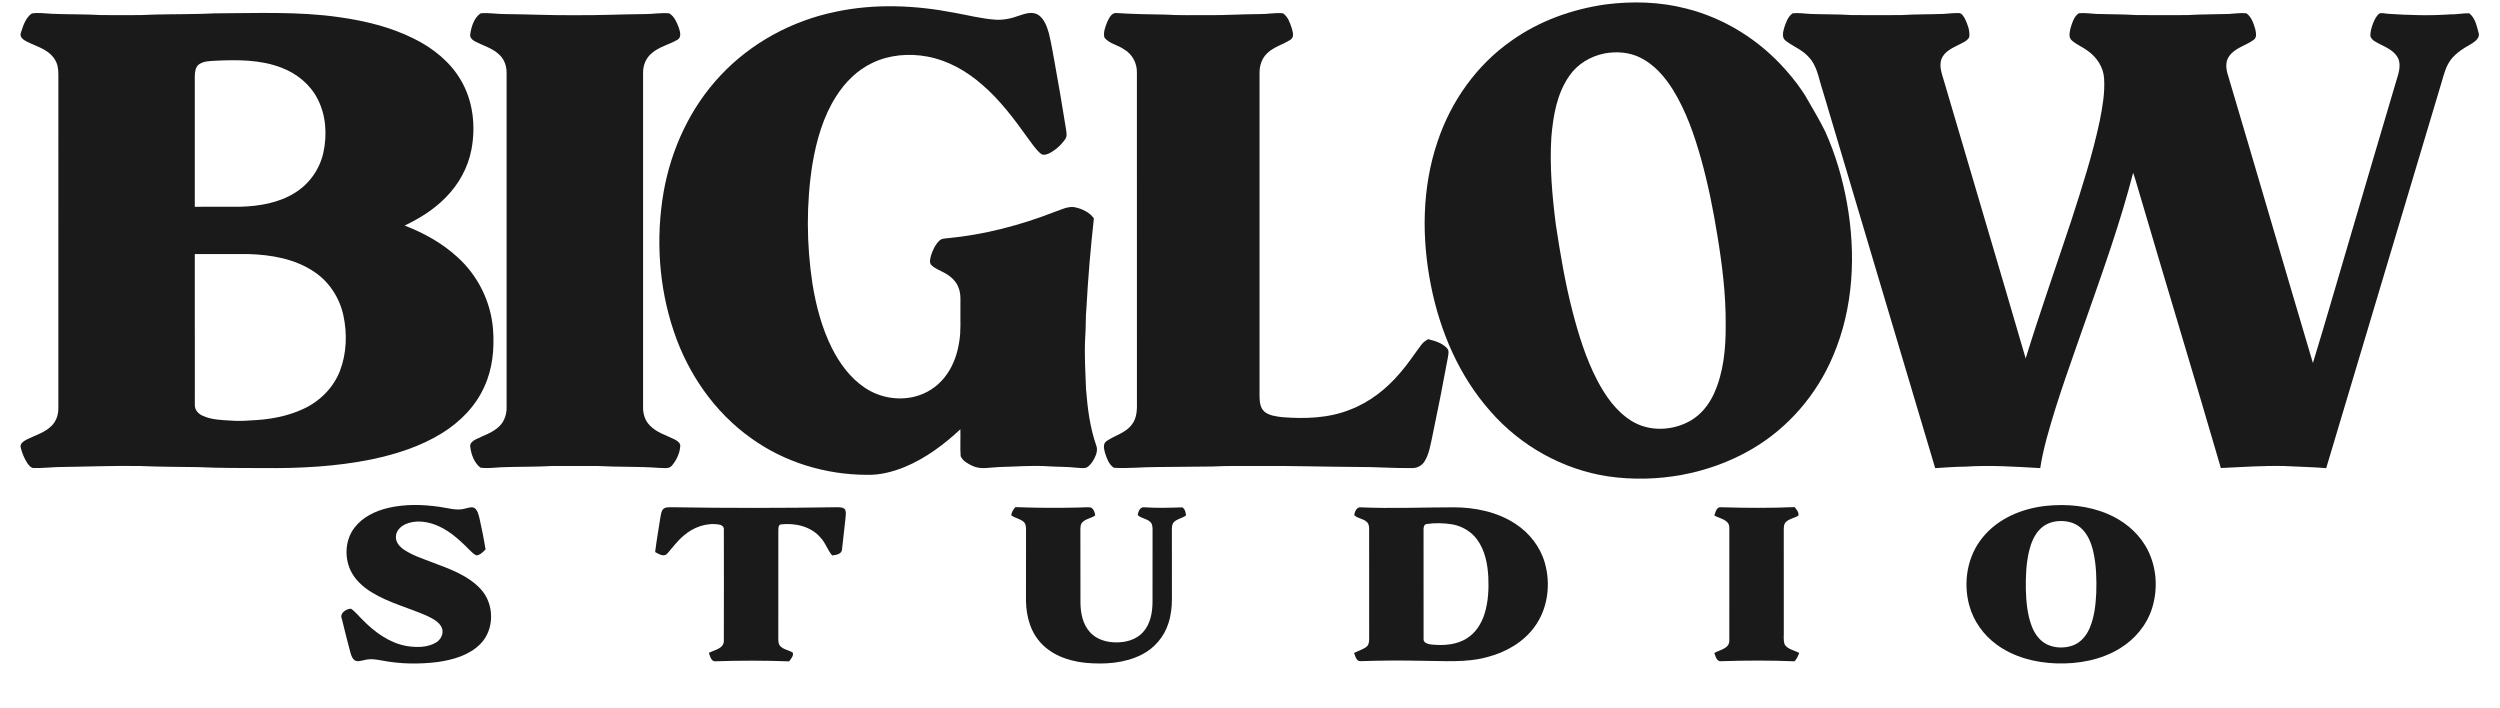
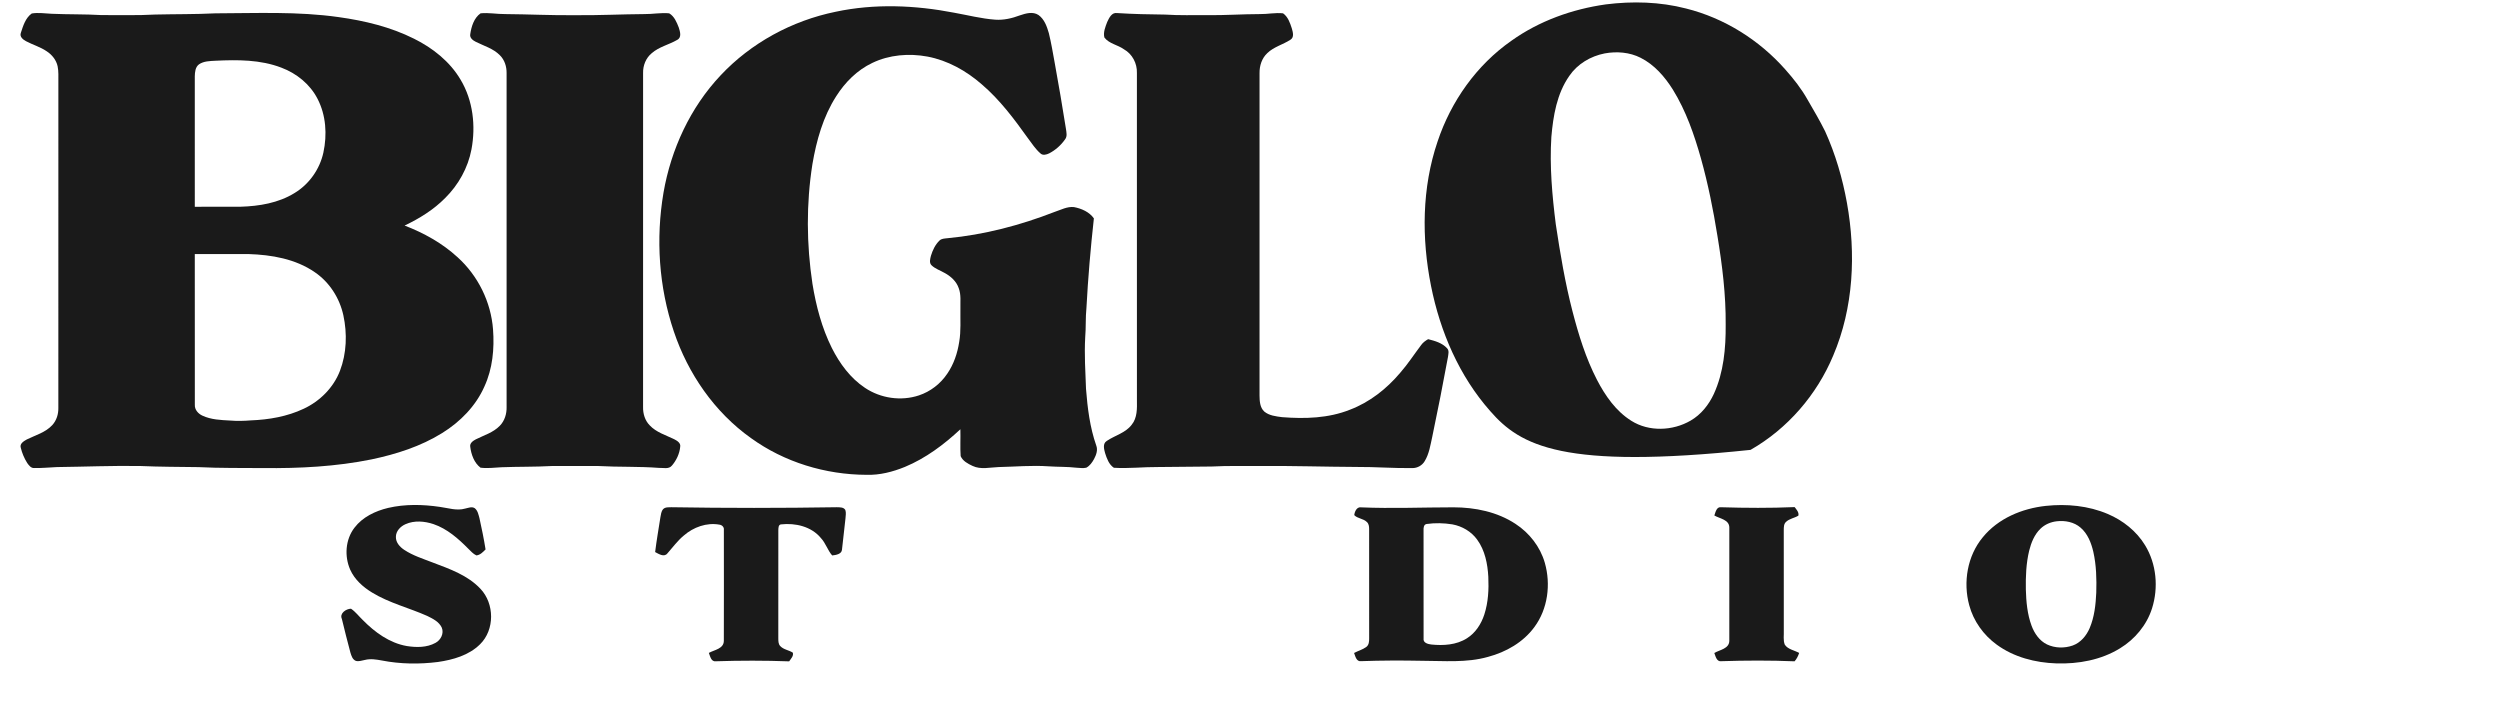
<svg xmlns="http://www.w3.org/2000/svg" width="2193pt" height="621pt" viewBox="0 0 2193 621" version="1.1">
  <g id="#1a1a1aff">
-     <path fill="#1a1a1a" opacity="1.00" d=" M 1408.57 3.86 C 1432.00 0.90 1456.09 1.53 1479.03 7.47 C 1512.62 15.86 1543.20 35.07 1566.09 60.97 C 1573.37 69.16 1580.22 77.84 1585.59 87.43 C 1590.88 96.59 1596.30 105.69 1600.99 115.17 C 1610.06 135.18 1616.25 156.43 1620.15 178.03 C 1628.14 222.59 1626.00 269.93 1608.09 311.92 C 1593.72 346.37 1568.03 376.09 1535.58 394.63 C 1498.14 416.08 1453.34 424.01 1410.72 417.90 C 1370.85 411.93 1333.66 391.03 1307.26 360.65 C 1280.01 329.89 1263.30 290.93 1255.31 250.89 C 1246.93 209.04 1247.23 164.73 1261.07 124.06 C 1272.79 88.87 1295.31 57.04 1325.83 35.73 C 1350.18 18.36 1379.07 8.03 1408.57 3.86 M 1407.56 46.87 C 1395.27 49.28 1383.69 56.13 1376.59 66.59 C 1365.66 82.19 1362.45 101.61 1360.85 120.19 C 1359.25 145.79 1361.54 171.43 1364.75 196.82 C 1368.63 222.38 1372.86 247.94 1379.37 272.99 C 1384.70 293.62 1391.05 314.17 1400.85 333.16 C 1408.08 347.09 1417.43 360.61 1430.94 369.09 C 1446.49 378.93 1467.32 378.05 1483.00 368.97 C 1492.18 363.67 1499.03 355.01 1503.42 345.47 C 1512.03 326.60 1513.91 305.47 1513.77 284.97 C 1514.01 258.74 1510.76 232.62 1506.51 206.77 C 1502.85 184.01 1498.32 161.37 1492.12 139.16 C 1486.20 118.17 1478.98 97.28 1467.46 78.64 C 1460.37 67.34 1451.24 56.77 1439.15 50.69 C 1429.46 45.77 1418.14 44.92 1407.56 46.87 Z" />
+     <path fill="#1a1a1a" opacity="1.00" d=" M 1408.57 3.86 C 1432.00 0.90 1456.09 1.53 1479.03 7.47 C 1512.62 15.86 1543.20 35.07 1566.09 60.97 C 1573.37 69.16 1580.22 77.84 1585.59 87.43 C 1590.88 96.59 1596.30 105.69 1600.99 115.17 C 1610.06 135.18 1616.25 156.43 1620.15 178.03 C 1628.14 222.59 1626.00 269.93 1608.09 311.92 C 1593.72 346.37 1568.03 376.09 1535.58 394.63 C 1370.85 411.93 1333.66 391.03 1307.26 360.65 C 1280.01 329.89 1263.30 290.93 1255.31 250.89 C 1246.93 209.04 1247.23 164.73 1261.07 124.06 C 1272.79 88.87 1295.31 57.04 1325.83 35.73 C 1350.18 18.36 1379.07 8.03 1408.57 3.86 M 1407.56 46.87 C 1395.27 49.28 1383.69 56.13 1376.59 66.59 C 1365.66 82.19 1362.45 101.61 1360.85 120.19 C 1359.25 145.79 1361.54 171.43 1364.75 196.82 C 1368.63 222.38 1372.86 247.94 1379.37 272.99 C 1384.70 293.62 1391.05 314.17 1400.85 333.16 C 1408.08 347.09 1417.43 360.61 1430.94 369.09 C 1446.49 378.93 1467.32 378.05 1483.00 368.97 C 1492.18 363.67 1499.03 355.01 1503.42 345.47 C 1512.03 326.60 1513.91 305.47 1513.77 284.97 C 1514.01 258.74 1510.76 232.62 1506.51 206.77 C 1502.85 184.01 1498.32 161.37 1492.12 139.16 C 1486.20 118.17 1478.98 97.28 1467.46 78.64 C 1460.37 67.34 1451.24 56.77 1439.15 50.69 C 1429.46 45.77 1418.14 44.92 1407.56 46.87 Z" />
    <path fill="#1a1a1a" opacity="1.00" d=" M 733.02 10.32 C 767.23 3.01 802.79 4.54 836.98 11.15 C 848.97 13.29 860.84 16.37 873.02 17.26 C 880.43 17.80 887.76 16.05 894.67 13.47 C 899.79 11.72 905.97 9.93 910.91 13.13 C 916.12 16.80 918.34 23.19 920.04 29.06 C 922.14 37.55 923.55 46.20 925.13 54.80 C 928.64 74.17 931.99 93.58 935.05 113.03 C 935.45 116.09 936.39 119.60 934.26 122.27 C 930.69 127.38 925.86 131.68 920.32 134.54 C 917.94 135.67 914.70 136.61 912.60 134.50 C 908.28 130.74 905.17 125.86 901.76 121.33 C 889.64 104.39 877.04 87.46 861.09 73.88 C 847.56 62.09 831.32 52.99 813.58 49.63 C 797.38 46.63 780.06 48.00 765.12 55.23 C 751.93 61.48 741.27 72.19 733.51 84.43 C 722.04 102.34 716.18 123.20 712.65 144.01 C 707.17 178.72 707.44 214.28 712.69 249.00 C 715.85 268.38 720.91 287.64 729.70 305.27 C 736.56 318.87 745.92 331.69 758.75 340.21 C 772.44 349.40 790.38 352.07 806.06 346.84 C 816.19 343.50 825.05 336.61 830.97 327.76 C 836.65 319.51 839.89 309.80 841.41 299.96 C 843.08 290.38 842.30 280.62 842.48 270.95 C 842.31 264.88 843.21 258.57 840.99 252.77 C 838.95 246.77 834.00 242.29 828.53 239.38 C 824.76 237.18 820.43 235.83 817.22 232.78 C 814.87 230.56 815.95 227.11 816.61 224.40 C 818.10 219.51 820.35 214.66 824.07 211.06 C 825.87 209.21 828.61 209.28 830.99 208.97 C 863.24 205.96 894.84 197.66 924.99 185.93 C 930.55 184.12 936.09 181.00 942.11 181.66 C 948.75 182.95 955.52 185.87 959.55 191.56 C 956.67 217.65 954.43 243.81 953.03 270.01 C 952.13 278.62 952.69 287.30 951.94 295.92 C 951.12 311.00 952.08 326.06 952.65 341.12 C 953.97 357.90 956.03 374.81 961.62 390.78 C 963.19 394.77 961.61 399.04 959.72 402.62 C 958.07 405.62 955.99 408.65 952.87 410.27 C 950.08 410.92 947.17 410.40 944.35 410.29 C 936.25 409.34 928.09 409.62 919.97 409.07 C 905.30 408.04 890.64 409.40 875.98 409.71 C 868.40 409.97 860.33 412.12 853.15 408.71 C 849.07 406.81 844.52 404.44 842.68 400.10 C 842.14 392.27 842.69 384.40 842.44 376.55 C 828.07 389.96 812.06 401.97 793.80 409.56 C 783.13 413.91 771.67 416.88 760.07 416.51 C 724.08 416.39 687.99 405.43 658.74 384.28 C 626.77 361.57 603.51 327.77 591.09 290.77 C 577.93 251.79 575.14 209.47 582.03 168.97 C 588.63 130.92 605.49 94.38 632.07 66.15 C 658.81 37.60 694.77 18.15 733.02 10.32 Z" />
    <path fill="#1a1a1a" opacity="1.00" d=" M 27.85 11.83 C 33.59 10.86 39.57 11.82 45.38 12.09 C 59.90 12.74 74.47 12.36 88.99 13.23 C 104.67 13.13 120.38 13.66 136.05 12.76 C 153.67 12.34 171.30 12.59 188.91 11.70 C 224.98 11.60 261.25 9.91 297.09 15.01 C 319.82 18.17 342.51 23.62 363.13 33.93 C 379.57 42.07 394.66 53.98 404.06 69.96 C 414.95 88.14 417.44 110.45 413.57 131.05 C 410.53 147.21 402.16 162.17 390.50 173.71 C 380.35 183.98 367.91 191.69 354.92 197.86 C 371.84 204.36 387.99 213.32 401.38 225.64 C 419.29 241.81 430.70 264.89 432.49 288.96 C 433.77 305.90 432.12 323.39 424.96 338.97 C 417.40 356.17 403.70 370.06 387.87 379.87 C 369.05 391.59 347.62 398.39 326.05 402.95 C 294.80 409.32 262.80 410.91 230.99 410.60 C 212.01 410.44 193.00 410.71 174.04 409.76 C 157.03 409.53 140.01 409.53 123.02 408.78 C 98.66 408.39 74.33 409.43 49.97 409.72 C 43.33 410.01 36.70 410.69 30.04 410.56 C 27.19 410.80 25.35 408.19 23.87 406.15 C 21.29 402.05 19.36 397.49 18.23 392.79 C 17.06 389.16 20.85 387.00 23.49 385.50 C 31.16 381.70 39.97 379.38 45.91 372.83 C 49.59 368.82 51.27 363.33 51.18 357.94 C 51.21 262.61 51.18 167.28 51.20 71.95 C 51.15 67.34 51.49 62.68 50.55 58.13 C 49.36 52.68 45.66 48.03 41.03 45.03 C 35.42 41.15 28.77 39.32 22.80 36.13 C 20.12 34.68 16.96 32.18 18.32 28.72 C 20.28 22.63 22.38 15.69 27.85 11.83 M 174.54 56.45 C 171.29 58.87 170.96 63.30 170.87 67.02 C 170.89 105.14 170.87 143.26 170.88 181.38 C 184.27 181.32 197.66 181.40 211.04 181.34 C 227.39 180.85 244.25 178.08 258.36 169.34 C 271.19 161.60 280.48 148.46 283.67 133.84 C 287.07 118.14 286.02 101.00 278.50 86.60 C 271.96 73.87 260.14 64.34 246.84 59.36 C 228.45 52.26 208.33 52.35 188.94 53.28 C 184.07 53.57 178.72 53.56 174.54 56.45 M 170.87 222.85 C 170.90 266.92 170.83 310.99 170.91 355.06 C 170.66 359.36 173.83 362.90 177.54 364.60 C 185.15 368.15 193.71 368.48 201.96 368.90 C 207.97 369.41 214.01 369.25 220.02 368.76 C 235.91 368.14 252.00 365.39 266.46 358.53 C 280.65 351.90 292.53 340.04 298.20 325.33 C 304.11 309.88 304.66 292.67 301.20 276.60 C 297.91 261.48 289.01 247.54 276.16 238.80 C 259.24 227.09 238.20 223.50 218.01 222.86 C 202.30 222.81 186.59 222.86 170.87 222.85 Z" />
    <path fill="#1a1a1a" opacity="1.00" d=" M 421.55 11.69 C 428.70 10.96 435.87 12.41 443.04 12.35 C 463.68 12.50 484.30 13.57 504.95 13.32 C 525.00 13.54 545.01 12.49 565.05 12.36 C 572.38 12.47 579.69 10.97 587.01 11.69 C 591.52 14.32 593.62 19.53 595.43 24.18 C 596.55 27.66 598.19 32.91 594.00 35.01 C 586.75 39.24 578.10 41.02 571.67 46.69 C 566.59 50.87 563.95 57.46 564.12 63.98 C 564.09 161.67 564.11 259.36 564.10 357.05 C 563.97 362.86 565.74 368.87 569.89 373.07 C 575.70 379.32 584.14 381.71 591.58 385.37 C 594.08 386.68 597.31 388.65 596.67 391.98 C 596.11 398.02 593.32 403.84 589.40 408.42 C 586.60 411.86 581.81 410.24 578.02 410.43 C 560.37 409.08 542.64 409.79 524.97 408.80 C 511.29 408.74 497.61 408.75 483.93 408.80 C 469.27 409.61 454.57 409.30 439.89 409.87 C 433.79 410.18 427.57 411.04 421.50 410.25 C 415.91 406.02 413.36 398.69 412.50 391.95 C 411.90 388.75 414.92 386.69 417.37 385.40 C 424.56 381.79 432.70 379.44 438.44 373.49 C 442.70 369.15 444.54 362.97 444.39 356.98 C 444.38 259.33 444.39 161.68 444.38 64.04 C 444.46 58.37 442.63 52.55 438.53 48.51 C 432.76 42.56 424.55 40.30 417.34 36.67 C 414.81 35.42 411.87 33.23 412.50 30.00 C 413.47 23.31 415.76 15.75 421.55 11.69 Z" />
    <path fill="#1a1a1a" opacity="1.00" d=" M 971.24 19.29 C 972.90 15.78 975.17 10.70 979.92 11.46 C 993.94 12.36 1007.99 12.64 1022.05 12.79 C 1034.32 13.60 1046.64 13.19 1058.94 13.29 C 1074.31 13.48 1089.65 12.39 1105.03 12.36 C 1111.86 12.48 1118.67 10.94 1125.49 11.68 C 1129.82 14.73 1131.63 20.10 1133.19 24.94 C 1134.09 28.19 1135.50 32.71 1131.94 34.88 C 1125.39 39.16 1117.36 41.05 1111.66 46.63 C 1106.91 51.05 1104.80 57.62 1104.87 63.99 C 1104.86 158.32 1104.90 252.66 1104.86 346.99 C 1104.93 351.83 1105.18 357.43 1108.98 360.97 C 1113.30 364.60 1119.22 365.22 1124.61 365.93 C 1144.62 367.50 1165.36 366.94 1184.23 359.37 C 1201.43 352.83 1216.32 341.12 1228.14 327.14 C 1234.90 319.44 1240.49 310.82 1246.64 302.66 C 1248.21 300.45 1250.42 298.84 1252.77 297.52 C 1258.73 299.03 1265.14 300.81 1269.40 305.55 C 1271.42 307.65 1270.45 310.70 1270.14 313.25 C 1265.88 336.55 1261.25 359.78 1256.41 382.97 C 1254.76 390.32 1253.71 398.06 1249.70 404.59 C 1247.51 408.29 1243.33 410.61 1239.04 410.60 C 1222.70 410.85 1206.40 409.48 1190.06 409.61 C 1162.01 409.47 1133.98 408.55 1105.93 408.76 C 1091.61 408.90 1077.29 408.46 1063.00 409.23 C 1047.34 409.30 1031.67 409.52 1016.01 409.68 C 1003.03 409.56 990.02 411.14 977.07 410.32 C 972.72 407.44 970.89 402.16 969.37 397.41 C 968.44 393.93 967.12 389.14 970.84 386.79 C 978.00 381.93 987.22 379.82 992.68 372.64 C 997.66 366.61 997.43 358.37 997.31 351.00 C 997.28 255.34 997.32 159.68 997.29 64.02 C 997.59 55.61 993.24 47.34 985.86 43.20 C 980.45 39.31 972.88 38.39 968.76 32.89 C 967.61 28.31 969.62 23.55 971.24 19.29 Z" />
-     <path fill="#1a1a1a" opacity="1.00" d=" M 1572.54 11.65 C 1577.64 11.12 1582.78 11.94 1587.89 12.22 C 1599.91 12.65 1611.96 12.44 1623.97 13.21 C 1638.64 13.33 1653.32 13.32 1667.99 13.22 C 1680.30 12.43 1692.65 12.68 1704.98 12.19 C 1709.32 11.84 1713.67 11.39 1718.05 11.48 C 1720.88 11.31 1722.35 14.32 1723.63 16.38 C 1725.99 21.37 1728.18 26.95 1727.43 32.55 C 1725.67 36.10 1721.52 37.44 1718.26 39.24 C 1712.38 42.17 1705.56 45.27 1703.03 51.82 C 1700.80 58.24 1703.45 64.86 1705.26 71.03 C 1729.02 152.20 1753.28 233.23 1776.92 314.44 C 1789.46 273.76 1803.64 233.62 1817.03 193.22 C 1826.31 164.43 1835.65 135.58 1841.91 105.95 C 1844.34 93.77 1846.49 81.37 1845.72 68.91 C 1845.22 59.13 1839.34 50.18 1831.44 44.64 C 1826.99 41.26 1821.63 39.22 1817.44 35.49 C 1814.28 32.85 1815.51 28.30 1816.25 24.84 C 1817.67 20.08 1819.19 14.61 1823.50 11.63 C 1828.64 11.12 1833.80 11.96 1838.95 12.23 C 1850.64 12.63 1862.36 12.45 1874.04 13.21 C 1889.01 13.34 1903.99 13.30 1918.97 13.23 C 1930.98 12.48 1943.03 12.63 1955.07 12.25 C 1960.21 11.99 1965.39 11.09 1970.55 11.66 C 1975.00 14.85 1976.81 20.46 1978.31 25.50 C 1978.88 28.59 1980.03 32.80 1976.94 34.94 C 1970.00 40.10 1960.48 41.90 1955.35 49.37 C 1951.65 54.54 1952.78 61.23 1954.64 66.85 C 1979.57 150.67 2003.96 234.64 2028.89 318.45 C 2040.65 280.05 2051.67 241.41 2063.09 202.90 C 2075.95 158.94 2089.00 115.03 2101.97 71.09 C 2103.85 64.98 2106.21 58.34 2104.02 51.98 C 2101.10 45.00 2093.72 41.77 2087.40 38.58 C 2084.39 36.91 2080.57 35.44 2079.35 31.94 C 2079.04 28.04 2080.28 24.20 2081.61 20.58 C 2082.96 17.32 2084.46 13.79 2087.45 11.67 C 2089.89 11.22 2092.42 11.91 2094.90 12.11 C 2112.92 13.31 2131.01 13.89 2149.04 12.62 C 2154.70 12.79 2160.31 11.51 2165.94 11.63 C 2171.24 15.61 2172.52 22.66 2174.20 28.68 C 2175.77 33.34 2170.93 36.52 2167.59 38.65 C 2159.73 43.02 2151.67 48.12 2147.35 56.32 C 2143.82 63.12 2142.42 70.74 2140.03 77.96 C 2106.91 188.87 2073.67 299.75 2040.55 410.66 C 2028.05 409.62 2015.51 409.45 2003.00 408.78 C 1984.68 408.43 1966.40 409.70 1948.13 410.54 C 1925.29 331.98 1901.42 253.73 1878.38 175.23 C 1875.98 167.33 1873.83 159.36 1871.21 151.53 C 1859.99 195.04 1844.81 237.38 1829.94 279.74 C 1817.93 314.37 1805.10 348.77 1795.44 384.16 C 1793.11 392.88 1791.05 401.69 1789.69 410.62 C 1767.82 409.38 1745.88 407.89 1723.99 409.34 C 1715.15 409.38 1706.36 410.13 1697.55 410.66 C 1664.34 299.82 1631.58 188.85 1598.43 77.99 C 1595.26 68.50 1593.97 57.78 1586.78 50.23 C 1581.25 43.72 1572.93 40.84 1566.35 35.70 C 1562.73 32.93 1564.11 27.96 1565.13 24.24 C 1566.68 19.67 1568.37 14.50 1572.54 11.65 Z" />
    <path fill="#1a1a1a" opacity="1.00" d=" M 340.44 445.55 C 355.31 442.08 370.86 442.43 385.89 444.65 C 393.18 445.62 400.66 448.25 408.00 446.13 C 410.69 445.60 413.78 444.14 416.37 445.74 C 419.10 447.81 419.71 451.46 420.59 454.56 C 422.60 463.64 424.47 472.77 425.94 481.96 C 423.68 484.22 421.28 486.85 417.91 487.21 C 415.01 485.92 412.96 483.40 410.71 481.27 C 401.96 472.42 392.26 463.85 380.29 459.76 C 372.43 457.15 363.45 456.34 355.72 459.81 C 351.28 461.75 347.26 465.87 347.28 470.98 C 347.14 475.86 350.75 479.79 354.57 482.32 C 362.26 487.41 371.15 490.18 379.68 493.48 C 394.51 499.10 410.33 504.62 421.44 516.49 C 433.83 529.51 434.08 552.43 421.11 565.15 C 411.31 574.86 397.41 578.78 384.11 580.70 C 367.85 582.75 351.22 582.55 335.11 579.41 C 330.16 578.50 325.02 577.63 320.05 578.91 C 317.48 579.36 314.82 580.46 312.21 579.75 C 309.20 578.59 308.23 575.19 307.37 572.41 C 304.74 562.62 302.26 552.78 299.89 542.91 C 297.60 538.04 303.63 534.01 307.89 533.96 C 311.86 536.61 314.72 540.55 318.16 543.81 C 328.73 554.57 341.64 564.05 356.81 566.70 C 365.18 568.03 374.39 568.13 382.00 563.93 C 386.64 561.48 389.64 555.64 387.53 550.57 C 385.12 545.35 379.61 542.68 374.71 540.27 C 358.72 533.16 341.40 528.97 326.36 519.76 C 318.39 514.92 311.05 508.37 307.19 499.72 C 301.99 487.94 302.98 473.23 310.94 462.90 C 318.06 453.53 329.24 448.24 340.44 445.55 Z" />
    <path fill="#1a1a1a" opacity="1.00" d=" M 1794.51 443.77 C 1812.88 441.80 1831.96 443.59 1849.05 450.90 C 1862.30 456.55 1874.18 465.94 1881.69 478.34 C 1891.70 494.72 1893.52 515.50 1887.76 533.68 C 1883.12 548.31 1872.71 560.77 1859.67 568.71 C 1843.09 578.93 1823.18 582.54 1803.92 581.94 C 1785.44 581.34 1766.60 576.52 1751.52 565.48 C 1739.93 557.07 1731.12 544.77 1727.41 530.90 C 1721.90 510.66 1725.75 487.60 1739.30 471.30 C 1752.74 454.76 1773.71 446.04 1794.51 443.77 M 1804.20 457.26 C 1798.88 457.86 1793.68 460.07 1789.84 463.84 C 1784.55 468.96 1781.74 476.04 1779.99 483.06 C 1777.31 494.16 1776.87 505.66 1777.07 517.04 C 1777.36 527.80 1778.34 538.75 1782.10 548.92 C 1784.62 555.65 1789.00 562.09 1795.64 565.30 C 1802.60 568.61 1810.93 568.78 1818.18 566.24 C 1825.16 563.74 1830.21 557.65 1833.05 550.98 C 1837.20 541.21 1838.35 530.50 1838.84 520.00 C 1839.21 507.96 1838.91 495.79 1836.25 484.00 C 1834.42 476.19 1831.32 468.18 1825.08 462.84 C 1819.41 457.91 1811.50 456.42 1804.20 457.26 Z" />
    <path fill="#1a1a1a" opacity="1.00" d=" M 581.69 446.65 C 583.55 444.70 586.50 445.04 588.96 444.94 C 637.31 445.74 685.67 445.72 734.02 444.94 C 736.58 445.03 739.98 444.77 741.51 447.32 C 742.37 449.74 741.79 452.39 741.64 454.89 C 740.64 463.95 739.62 473.00 738.60 482.06 C 738.39 486.12 733.18 486.90 729.97 487.23 C 725.96 482.66 724.32 476.45 720.10 471.98 C 711.77 461.80 697.63 458.57 685.05 460.00 C 682.72 460.32 682.86 463.18 682.75 464.95 C 682.73 496.63 682.79 528.32 682.73 560.00 C 682.78 562.28 682.70 564.89 684.39 566.68 C 687.30 569.89 691.96 570.21 695.46 572.51 C 696.35 575.38 693.74 577.91 692.25 580.14 C 670.82 579.35 649.36 579.38 627.93 580.07 C 623.77 580.63 622.94 575.60 621.81 572.73 C 626.60 570.04 634.94 569.15 634.95 562.12 C 635.05 529.70 635.00 497.27 634.97 464.85 C 635.33 462.42 633.39 460.53 631.10 460.23 C 619.88 458.18 608.24 462.43 599.79 469.82 C 594.29 474.35 590.14 480.17 585.44 485.45 C 582.52 489.09 577.83 485.90 574.69 484.27 C 575.92 474.10 577.73 464.01 579.28 453.89 C 579.75 451.40 579.97 448.64 581.69 446.65 Z" />
-     <path fill="#1a1a1a" opacity="1.00" d=" M 887.13 452.08 C 887.21 449.22 888.95 446.91 890.73 444.84 C 909.15 445.57 927.59 445.63 946.02 445.22 C 949.65 445.20 953.30 444.71 956.92 445.13 C 959.34 446.53 960.43 449.42 960.76 452.08 C 957.25 454.74 952.31 454.98 949.28 458.34 C 947.64 460.13 947.79 462.71 947.72 464.97 C 947.80 486.32 947.70 507.67 947.78 529.01 C 947.91 538.12 949.87 547.88 956.27 554.74 C 961.99 561.00 970.73 563.48 978.99 563.49 C 987.57 563.63 996.74 561.13 1002.64 554.56 C 1009.15 547.42 1010.94 537.33 1010.99 527.97 C 1011.04 506.96 1010.96 485.95 1011.03 464.94 C 1010.97 462.53 1011.02 459.73 1009.11 457.95 C 1006.07 454.82 1001.10 454.85 998.04 451.88 C 998.31 448.80 1000.17 444.35 1003.97 445.00 C 1014.99 445.79 1026.05 445.39 1037.08 445.05 C 1039.54 446.39 1040.11 449.57 1040.36 452.13 C 1037.16 454.59 1032.80 455.02 1029.88 457.87 C 1027.94 459.69 1028.01 462.53 1027.97 464.99 C 1028.03 485.00 1027.97 505.02 1028.01 525.04 C 1028.03 532.36 1027.24 539.75 1024.93 546.72 C 1021.22 558.64 1012.50 568.81 1001.32 574.34 C 986.16 581.96 968.58 582.96 951.95 581.40 C 936.50 579.82 920.48 573.94 910.74 561.27 C 902.04 550.24 899.55 535.71 899.99 522.00 C 900.02 502.99 899.97 483.98 900.03 464.97 C 899.97 462.56 900.06 459.77 898.16 457.97 C 895.09 454.99 890.49 454.62 887.13 452.08 Z" />
    <path fill="#1a1a1a" opacity="1.00" d=" M 1187.95 451.86 C 1188.30 448.81 1190.11 444.50 1193.87 445.05 C 1220.91 446.22 1247.97 445.04 1275.03 445.02 C 1293.95 445.04 1313.42 449.01 1329.40 459.55 C 1341.59 467.49 1351.10 479.66 1355.12 493.71 C 1360.51 512.56 1357.78 534.13 1345.97 550.05 C 1336.21 563.41 1321.11 572.00 1305.32 576.20 C 1286.33 581.60 1266.43 579.66 1246.96 579.64 C 1229.29 579.29 1211.60 579.34 1193.93 579.97 C 1189.82 580.54 1188.90 575.65 1187.80 572.79 C 1191.32 570.89 1195.33 569.89 1198.56 567.47 C 1200.85 565.73 1201.05 562.67 1201.02 560.03 C 1200.97 528.00 1201.01 495.96 1201.00 463.93 C 1200.99 461.77 1200.71 459.37 1198.98 457.88 C 1195.93 454.81 1190.84 454.95 1187.95 451.86 M 1251.46 459.65 C 1248.87 460.05 1248.67 462.93 1248.74 465.03 C 1248.78 496.69 1248.72 528.36 1248.77 560.02 C 1248.17 563.88 1252.52 564.99 1255.46 565.36 C 1266.08 566.45 1277.60 565.80 1286.84 559.88 C 1294.34 555.15 1299.37 547.31 1302.06 538.99 C 1305.51 528.37 1306.05 517.03 1305.55 505.95 C 1304.92 494.57 1302.61 482.74 1295.77 473.37 C 1290.65 466.25 1282.59 461.56 1274.03 459.98 C 1266.60 458.78 1258.90 458.59 1251.46 459.65 Z" />
    <path fill="#1a1a1a" opacity="1.00" d=" M 1503.83 452.19 C 1504.87 449.27 1505.72 444.30 1509.91 444.96 C 1531.35 445.62 1552.83 445.74 1574.27 444.83 C 1575.85 447.00 1578.24 449.39 1577.53 452.33 C 1574.09 454.45 1569.72 454.92 1566.73 457.77 C 1564.69 459.58 1564.75 462.49 1564.72 464.99 C 1564.78 494.34 1564.74 523.70 1564.75 553.05 C 1564.96 557.18 1564.04 561.58 1565.62 565.51 C 1568.42 569.77 1574.06 570.34 1578.20 572.80 C 1577.33 575.47 1576.07 577.99 1574.21 580.10 C 1552.81 579.23 1531.38 579.30 1509.98 580.00 C 1505.82 580.62 1504.90 575.69 1503.80 572.80 C 1508.54 569.98 1516.90 569.11 1516.95 562.08 C 1517.04 529.01 1517.02 495.94 1516.96 462.87 C 1517.03 455.80 1508.57 454.98 1503.83 452.19 Z" />
  </g>
</svg>